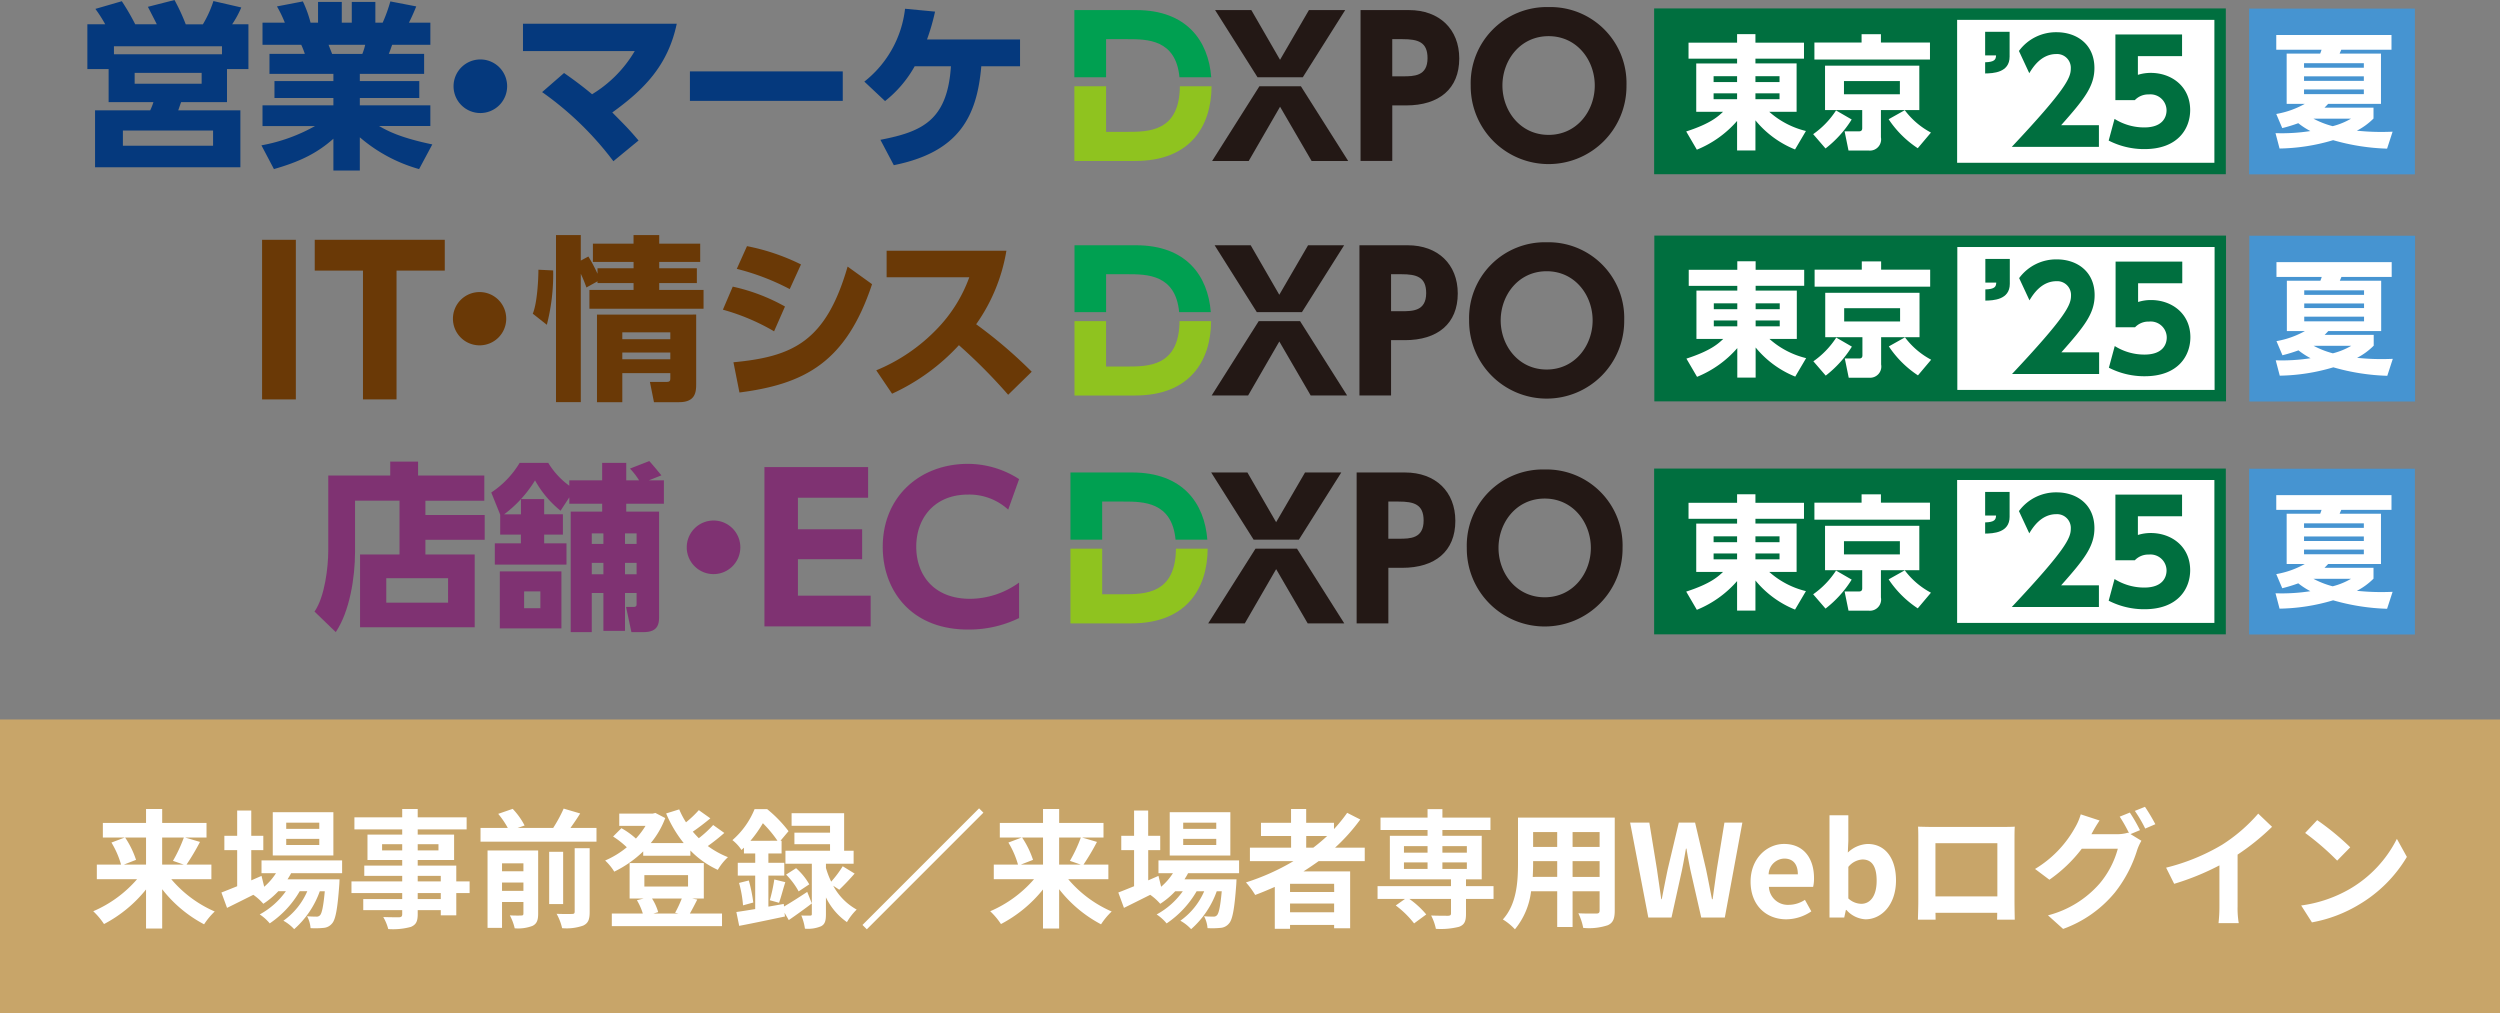
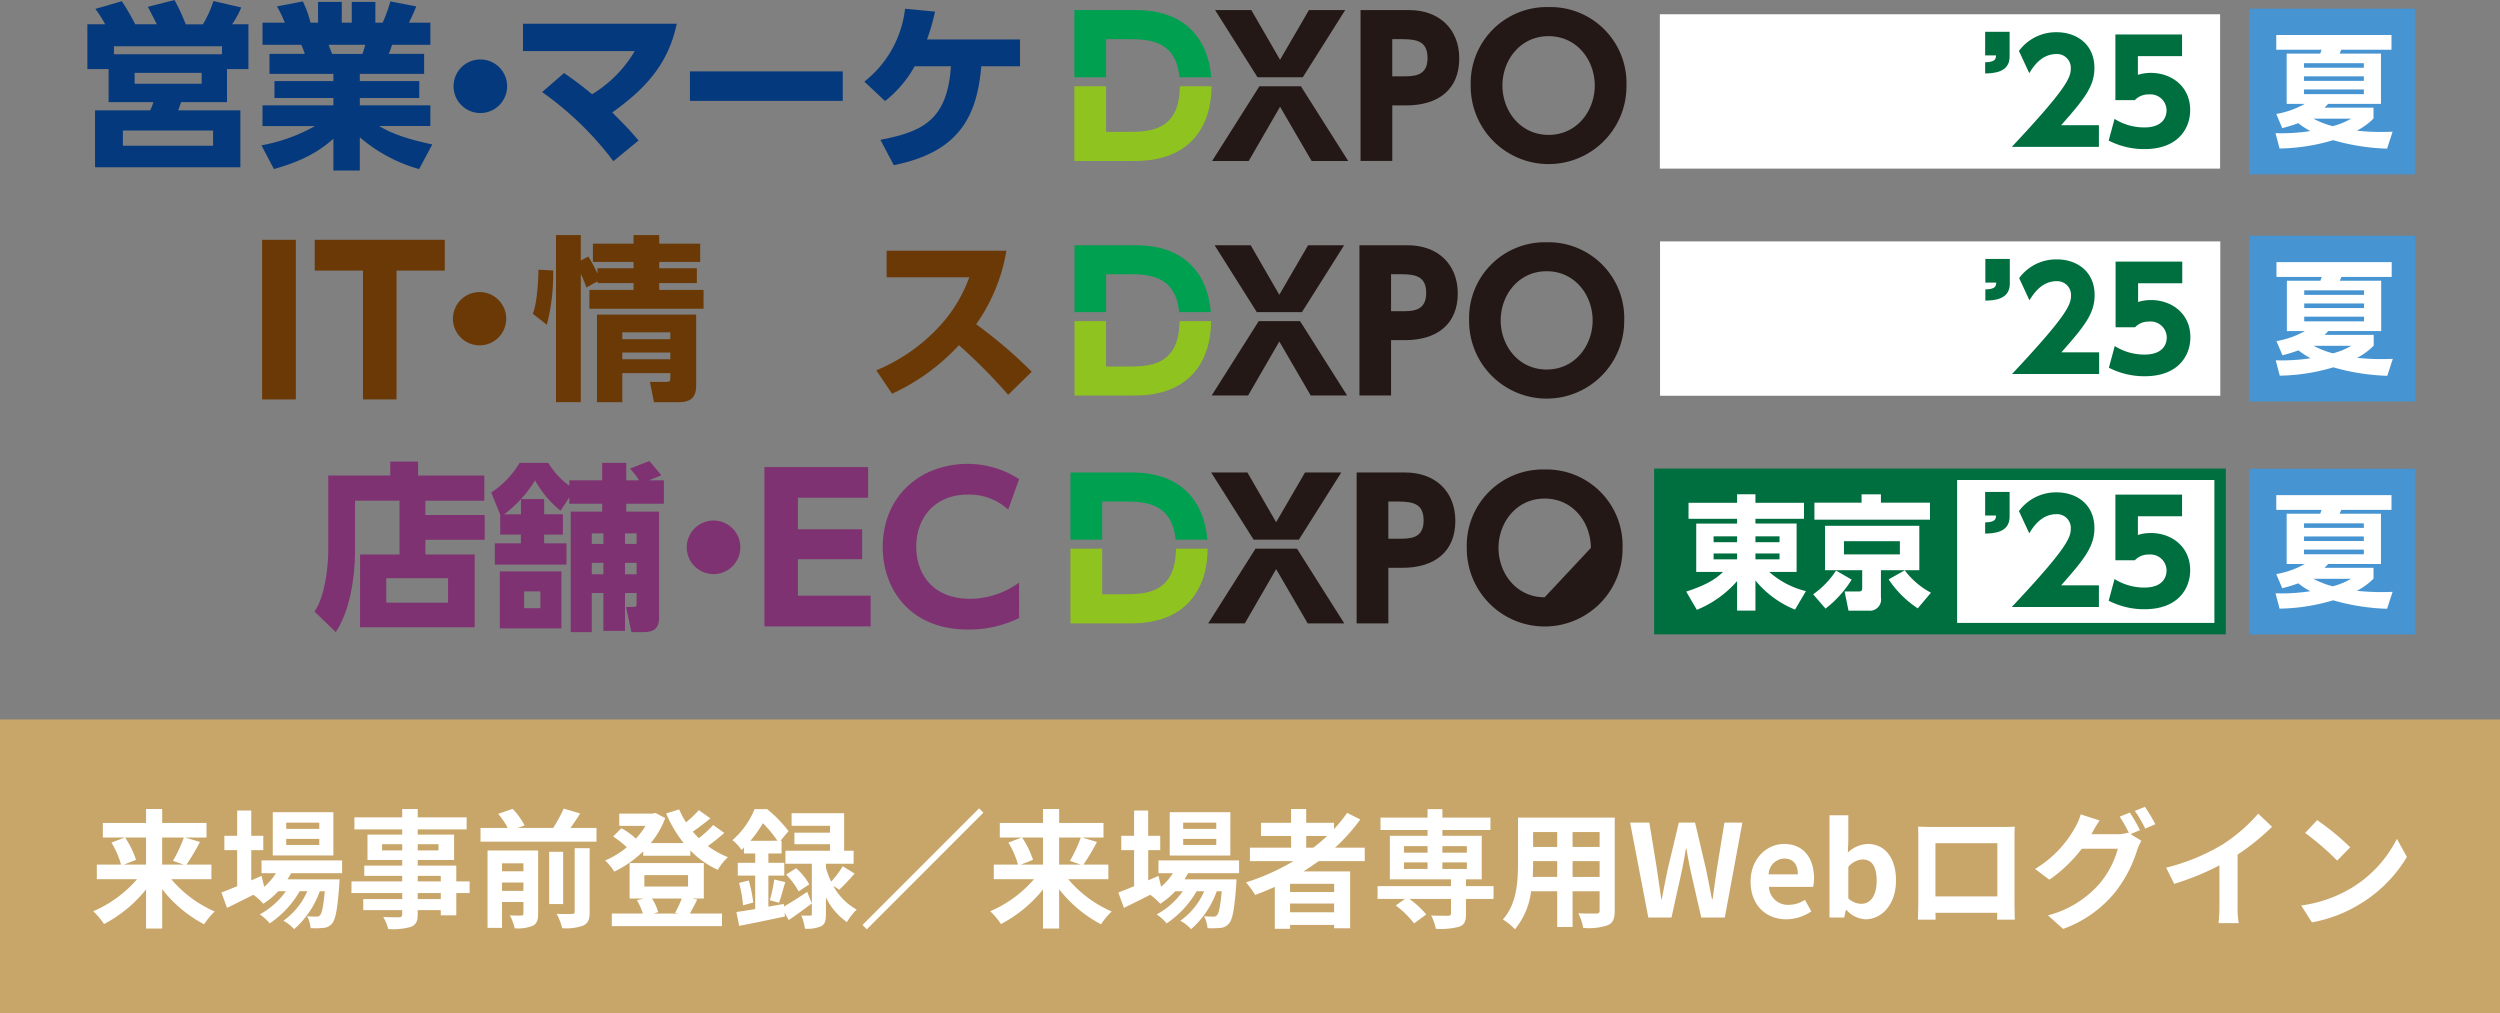
<svg xmlns="http://www.w3.org/2000/svg" width="429.23" height="173.926" viewBox="0 0 429.23 173.926">
  <rect x="0" y="0" width="429.23" height="173.926" fill="#808080" stroke="none" />
  <g id="dtks25fox-login-head-s" transform="translate(14714 13015.531)">
    <rect id="長方形_1954" data-name="長方形 1954" width="429.23" height="50.396" transform="translate(-14714 -12892)" fill="#c8a569" />
    <path id="パス_13043" data-name="パス 13043" d="M-189.926-13.728v4.642h-3.806l2.09-.814a15.675,15.675,0,0,0-1.87-3.828Zm6.49,0a24.776,24.776,0,0,1-1.87,4l1.848.638h-3.7v-4.642Zm4.73,7.15V-9.086h-4.268a40.581,40.581,0,0,0,2.31-3.894l-2.53-.748h3.652v-2.508h-7.612v-2.4h-2.772v2.4h-7.414v2.508h3.74l-2.266.858a15.345,15.345,0,0,1,1.65,3.784h-4.158v2.508h6.908a20.768,20.768,0,0,1-7.524,5.5,12.415,12.415,0,0,1,1.848,2.2,22.828,22.828,0,0,0,7.216-5.94v6.71h2.772V-4.862a22.245,22.245,0,0,0,7.194,6.028,12.28,12.28,0,0,1,1.826-2.2,20.4,20.4,0,0,1-7.458-5.544Zm18.524-8.646h-5.676V-16.28h5.676Zm0,2.772h-5.676v-1.056h5.676Zm2.42-5.632h-10.406v7.436h10.406Zm1.5,10.472v-2.2H-170.1v2.2h2.486a10.716,10.716,0,0,1-2.024,2.332l-.462-1.87-1.76.77v-5.192h2.068v-2.464h-2.068V-18.37h-2.42v4.334h-2.2v2.464h2.2v6.2c-1.034.418-1.958.792-2.706,1.078l.968,2.64c1.342-.66,2.926-1.452,4.51-2.244a9.062,9.062,0,0,1,1.716,1.54,13.67,13.67,0,0,0,2.574-2.156h1.3a13.271,13.271,0,0,1-4.488,3.982,7.729,7.729,0,0,1,1.716,1.54,16.787,16.787,0,0,0,5.148-5.522h1.3A12.1,12.1,0,0,1-166.342.55,7.207,7.207,0,0,1-164.494,2a15.677,15.677,0,0,0,4.4-6.512h.858c-.242,2.662-.506,3.784-.814,4.114a.753.753,0,0,1-.66.242c-.286,0-.858,0-1.562-.066a5.218,5.218,0,0,1,.594,2.046,13.828,13.828,0,0,0,2.222-.044A2.051,2.051,0,0,0-158,1.034c.594-.638.946-2.4,1.254-6.688.022-.308.044-.9.044-.9h-8.932c.22-.352.44-.7.616-1.056Zm16.94,4.444h-3.96V-4.2h3.96Zm-3.96-3.982h3.96V-6.2h-3.96Zm-6.116-4.378v-1.056h3.454v1.056Zm9.68-1.056v1.056h-3.564v-1.056Zm5.346,6.38h-2.288V-8.91h-6.622v-.968h6.248v-4.356h-6.248v-.9h8.4V-17.2h-8.4v-1.43h-2.662v1.43h-8.206v2.068h8.206v.9h-5.962v4.356h5.962v.968h-6.512v1.76h6.512V-6.2h-8.712v2h8.712v1.034h-6.688v1.892h6.688v.682c0,.4-.132.528-.55.55-.352,0-1.65,0-2.706-.044a8.065,8.065,0,0,1,.858,2.068,11.586,11.586,0,0,0,3.894-.374c.858-.374,1.166-.9,1.166-2.2v-.682h3.96v.9h2.662V-4.2h2.288Zm5.566,1.628v-1.43h3.674v1.43Zm3.674-4.73v1.364h-3.674V-9.306Zm2.53-2.2h-8.69V1.782h2.486V-2.662h3.674V-.7c0,.264-.088.352-.352.352-.286.022-1.166.022-1.98-.022a9.047,9.047,0,0,1,.836,2.222,6.9,6.9,0,0,0,3.058-.418c.748-.374.968-.99.968-2.112Zm6.27,10.494c0,.308-.11.4-.462.4-.374.022-1.518.022-2.64-.022a9.174,9.174,0,0,1,.946,2.464,8.633,8.633,0,0,0,3.608-.44c.88-.418,1.122-1.056,1.122-2.354V-11.9h-2.574Zm-1.98-10.274h-2.4V-2.31h2.4Zm1.254-4.092c.55-.77,1.144-1.628,1.672-2.486l-2.838-.836a24.664,24.664,0,0,1-1.8,3.322h-6.116l1.21-.418a12.156,12.156,0,0,0-2.046-2.86l-2.486.858a14.753,14.753,0,0,1,1.65,2.42h-4.686v2.354h19.91v-2.354ZM-97.944-3.256A20.947,20.947,0,0,1-99.088-.814l.594.132h-4.334l.836-.242a8.956,8.956,0,0,0-1.056-2.332Zm-6.424-4.026h7.5v1.958h-7.5Zm8.228,4.026h1.98V-9.35H-106.9v6.094h2.4l-1.144.286a10.526,10.526,0,0,1,1.012,2.288h-5.324V1.474h18.92V-.682h-5.522c.374-.638.814-1.5,1.276-2.4Zm3.586-12.628a19.288,19.288,0,0,1-2.464,2.266c-.352-.352-.7-.726-1.034-1.122.968-.66,2.068-1.5,3.014-2.288l-1.98-1.408a18.412,18.412,0,0,1-2.2,2.09,14.253,14.253,0,0,1-1.166-2.222l-2.244.7a21.246,21.246,0,0,0,3.014,5.082h-5.654a14.81,14.81,0,0,0,2.486-4.29l-1.694-.88-.44.11h-5.764v2.112h4.51a13.846,13.846,0,0,1-1.65,2.178,13.281,13.281,0,0,0-2.486-1.782l-1.43,1.43a15.326,15.326,0,0,1,2.354,1.848A15.328,15.328,0,0,1-111.1-9.79a9.3,9.3,0,0,1,1.562,1.914,19.341,19.341,0,0,0,4.972-3.476v.748h8.1v-.9a15.641,15.641,0,0,0,4.708,3.322,9.353,9.353,0,0,1,1.738-2.178,15.557,15.557,0,0,1-3.454-1.914A34.318,34.318,0,0,0-90.64-14.52Zm6.4,2.706a20.791,20.791,0,0,0,2.134-3.014,20.454,20.454,0,0,1,2.508,3.014Zm5.72,10.846-2.64.462V-7.194h2.728v-2.2h-2.728V-11h2.266v-2.178H-81l1.386-1.65a21.862,21.862,0,0,0-3.674-3.784h-2.156a14.059,14.059,0,0,1-3.806,5.324,7.163,7.163,0,0,1,1.562,1.694c.132-.132.286-.264.418-.4V-11h1.936v1.606H-88.33v2.2h2.992v5.742c-1.21.2-2.31.374-3.234.506l.484,2.376C-85.866,1.012-82.962.4-80.234-.176L-80.3-.814-79.574.44c1.254-.858,2.662-1.87,3.96-2.86l-.792-1.98c-1.43.946-2.882,1.87-3.982,2.508Zm9.526-2.442c.77-.726,1.76-1.76,2.64-2.772L-70.312-8.8a18.366,18.366,0,0,1-1.98,2.64,14.269,14.269,0,0,1-.9-2.354V-9.24h4.752v-2.222H-70.07v-6.446h-9.02v2.156h6.6v1.188h-6.116v1.98h6.116v1.122h-7.656V-9.24h4.532V-.616c0,.22-.066.286-.308.286-.22,0-.88.022-1.5-.022A8.933,8.933,0,0,1-76.8,1.914,5.786,5.786,0,0,0-74.03,1.5c.682-.352.836-.968.836-2.068V-3.454A11.076,11.076,0,0,0-69.586.792a9.717,9.717,0,0,1,1.672-2.156A10.143,10.143,0,0,1-71.94-5.456ZM-88.11-5.94a20.021,20.021,0,0,1,.682,3.85l1.76-.484a25.128,25.128,0,0,0-.77-3.784Zm6.864,3.41c.33-.9.682-2.31,1.078-3.542l-1.892-.462a26.976,26.976,0,0,1-.77,3.564Zm1.21-4.84A12.58,12.58,0,0,1-77.88-4.488l1.826-1.21A10.745,10.745,0,0,0-78.32-8.47ZM-46.9-18.744l-20.02,20.02.748.748L-46.156-18Zm10.978,5.016v4.642h-3.806l2.09-.814a15.676,15.676,0,0,0-1.87-3.828Zm6.49,0a24.777,24.777,0,0,1-1.87,4l1.848.638h-3.7v-4.642Zm4.73,7.15V-9.086h-4.268a40.582,40.582,0,0,0,2.31-3.894l-2.53-.748h3.652v-2.508h-7.612v-2.4h-2.772v2.4H-43.34v2.508h3.74l-2.266.858a15.345,15.345,0,0,1,1.65,3.784h-4.158v2.508h6.908a20.768,20.768,0,0,1-7.524,5.5,12.415,12.415,0,0,1,1.848,2.2,22.828,22.828,0,0,0,7.216-5.94v6.71h2.772V-4.862A22.245,22.245,0,0,0-25.96,1.166a12.28,12.28,0,0,1,1.826-2.2,20.4,20.4,0,0,1-7.458-5.544Zm18.524-8.646h-5.676V-16.28h5.676Zm0,2.772h-5.676v-1.056h5.676Zm2.42-5.632H-14.168v7.436H-3.762Zm1.5,10.472v-2.2H-16.1v2.2h2.486A10.716,10.716,0,0,1-15.642-5.28L-16.1-7.15l-1.76.77v-5.192H-15.8v-2.464h-2.068V-18.37h-2.42v4.334h-2.2v2.464h2.2v6.2c-1.034.418-1.958.792-2.706,1.078l.968,2.64c1.342-.66,2.926-1.452,4.51-2.244A9.062,9.062,0,0,1-15.8-2.354,13.67,13.67,0,0,0-13.222-4.51h1.3A13.271,13.271,0,0,1-16.412-.528,7.729,7.729,0,0,1-14.7,1.012,16.787,16.787,0,0,0-9.548-4.51h1.3A12.1,12.1,0,0,1-12.342.55,7.207,7.207,0,0,1-10.494,2a15.677,15.677,0,0,0,4.4-6.512h.858C-5.478-1.848-5.742-.726-6.05-.4a.753.753,0,0,1-.66.242c-.286,0-.858,0-1.562-.066a5.217,5.217,0,0,1,.594,2.046,13.828,13.828,0,0,0,2.222-.044A2.051,2.051,0,0,0-4,1.034c.594-.638.946-2.4,1.254-6.688.022-.308.044-.9.044-.9h-8.932c.22-.352.44-.7.616-1.056Zm11.528-6.38h3.586a30.042,30.042,0,0,1-2.376,2H9.262Zm4.8,9.614H6.49V-5.786h7.568ZM6.49-.9V-2.4h7.568V-.9ZM19.316-9.68v-2.31h-5.1a32.179,32.179,0,0,0,4.334-4.84L16.3-17.974a26.791,26.791,0,0,1-2.266,2.794v-1.078H9.262v-2.376h-2.6v2.376H1.5v2.266h5.17v2H-.4v2.31h7.48A38.98,38.98,0,0,1-1.078-6.028,14.237,14.237,0,0,1,.506-3.872c1.122-.418,2.266-.9,3.366-1.386V1.936H6.49v-.66h7.568v.572h2.75V-7.92H8.8c.9-.572,1.738-1.144,2.6-1.76Zm6.732.22H30.1v1.122H26.048Zm0-2.794H30.1v1.122H26.048Zm10.8,0v1.122h-4.2v-1.122Zm0,3.916h-4.2V-9.46h4.2ZM41.426-5.39H36.7V-6.556H39.4v-7.48H32.648v-.99H40.9V-17.16h-8.25v-1.452H30.1v1.452H22.022v2.134H30.1v.99H23.628v7.48H34.122V-5.39H21.516v2.2h4.708L24.64-2.068a16.144,16.144,0,0,1,3.146,3.08l2.09-1.54a15.118,15.118,0,0,0-2.9-2.662h7.15V-.7c0,.286-.132.374-.484.4-.374,0-1.76,0-2.926-.044a8.9,8.9,0,0,1,.814,2.288,12.94,12.94,0,0,0,3.982-.352c.924-.352,1.188-.946,1.188-2.2V-3.19h4.73ZM55-6.974V-9.68h4.642v2.706Zm-6.842,0c.044-.814.066-1.606.066-2.31v-.4H52.36v2.706Zm4.2-7.7v2.552H48.224v-2.552Zm7.282,2.552H55v-2.552h4.642Zm2.6-5.038H45.628v7.854c0,3.08-.2,7-2.6,9.636A9.663,9.663,0,0,1,45.1,2.024,12.6,12.6,0,0,0,47.872-4.51H52.36V1.628H55V-4.51h4.642v3.3c0,.4-.154.528-.572.528-.4,0-1.848.022-3.08-.044a9.891,9.891,0,0,1,.836,2.508A10.216,10.216,0,0,0,61.05,1.32c.88-.4,1.188-1.1,1.188-2.508ZM68,0h3.982l1.782-8.052c.264-1.276.484-2.53.7-3.784h.088c.2,1.254.44,2.508.7,3.784L77.088,0h4.048L84.15-16.3H81.07l-1.3,7.964c-.242,1.694-.484,3.432-.726,5.192h-.11c-.352-1.76-.682-3.52-1.034-5.192L76.032-16.3H73.238L71.346-8.338c-.352,1.694-.7,3.432-1.034,5.192h-.088c-.242-1.76-.506-3.476-.748-5.192l-1.3-7.964h-3.3ZM91.7.308a7.756,7.756,0,0,0,4.29-1.364l-1.1-1.98a5.078,5.078,0,0,1-2.772.858,3.237,3.237,0,0,1-3.41-3.08h7.59a6.08,6.08,0,0,0,.154-1.5c0-3.388-1.76-5.874-5.148-5.874-2.926,0-5.742,2.486-5.742,6.468C85.558-2.09,88.242.308,91.7.308ZM88.66-7.414a2.773,2.773,0,0,1,2.684-2.706c1.584,0,2.332,1.056,2.332,2.706ZM105.292.308c2.706,0,5.236-2.442,5.236-6.688,0-3.762-1.826-6.248-4.862-6.248a5.256,5.256,0,0,0-3.41,1.474l.088-1.98v-4.422H99.11V0h2.53l.286-1.3h.088A4.707,4.707,0,0,0,105.292.308Zm-.726-2.662a3.357,3.357,0,0,1-2.222-.924V-8.69a3.393,3.393,0,0,1,2.42-1.276c1.694,0,2.442,1.3,2.442,3.652C107.206-3.63,106.062-2.354,104.566-2.354ZM114.312-15.6c.044.616.044,1.518.044,2.134V-2.706c0,1.056-.066,2.97-.066,3.08h3.036c0-.066,0-.572-.022-1.188h10.6c0,.638-.022,1.144-.022,1.188h3.036c0-.088-.044-2.2-.044-3.058v-10.78c0-.66,0-1.474.044-2.134-.792.044-1.628.044-2.178.044h-12.1C116.05-15.554,115.214-15.576,114.312-15.6ZM117.3-12.76H127.93v9.13H117.3Zm33.374-5.258-1.738.7a25.512,25.512,0,0,1,1.606,2.838l-.154-.088a6.93,6.93,0,0,1-1.914.264h-4.4c.022-.044.044-.066.066-.11a22.824,22.824,0,0,1,1.342-2.244l-3.234-1.056a9.955,9.955,0,0,1-.99,2.288A19.026,19.026,0,0,1,134.4-8.338l2.464,1.848a24.719,24.719,0,0,0,5.566-5.324h6.182a15.563,15.563,0,0,1-3.124,5.984A17.6,17.6,0,0,1,136.62-.374l2.6,2.332a20.49,20.49,0,0,0,8.866-6.226,22.336,22.336,0,0,0,3.85-7.326,8.809,8.809,0,0,1,.726-1.584l-1.87-1.144L152.416-15A27.967,27.967,0,0,0,150.678-18.018Zm2.6-.99-1.738.7a23.326,23.326,0,0,1,1.782,3.036l1.738-.748A31.416,31.416,0,0,0,153.274-19.008Zm3.63,10.45,1.386,2.772a44.083,44.083,0,0,0,7.766-3.168v7.04A24.638,24.638,0,0,1,165.9.968h3.476a15.126,15.126,0,0,1-.2-2.882V-10.8a40.353,40.353,0,0,0,5.918-4.774l-2.376-2.266a28.2,28.2,0,0,1-6.2,5.346A35.376,35.376,0,0,1,156.9-8.558Zm25.938-8.162-2.068,2.2a45.743,45.743,0,0,1,5.5,4.752l2.244-2.288A44.434,44.434,0,0,0,182.842-16.72Zm-2.75,14.652,1.848,2.9a23.825,23.825,0,0,0,8.162-3.1,23.394,23.394,0,0,0,8.14-8.14l-1.716-3.1a20.715,20.715,0,0,1-8.008,8.558A22.675,22.675,0,0,1,180.092-2.068Z" transform="translate(-14499 -12858)" fill="#fff" />
    <g id="グループ_15586" data-name="グループ 15586" transform="translate(-17911.799 -14360.887)">
      <g id="グループ_15564" data-name="グループ 15564" transform="translate(3212.799 1345.356)">
        <g id="logo-dxpo" transform="translate(169.465 1.214)">
          <path id="パス_12109" data-name="パス 12109" d="M728.5,70.963h3.674c3.379,0,8.312.029,8.926,6.54h5.454c-.479-6.237-4.207-11.534-12.9-11.534h-10.6V77.5H728.5Z" transform="translate(-723.059 -65.453)" fill="#00a051" />
          <path id="パス_12110" data-name="パス 12110" d="M732.017,100.5H728.5V92.671h-5.445V105.5H733.5c9.416,0,13.068-5.921,13.112-12.828h-5.446C741.108,100.5,735.8,100.5,732.017,100.5Z" transform="translate(-723.059 -79.077)" fill="#8fc31f" />
          <path id="パス_12111" data-name="パス 12111" d="M779.459,92.671,771.341,105.5h6.283l5.381-9.312,5.414,9.312H794.7l-8.118-12.828Z" transform="translate(-747.693 -79.077)" fill="#231815" />
          <path id="パス_12112" data-name="パス 12112" d="M794.723,65.969H788.5l-4.962,8.538-4.93-8.538h-6.219L779.669,77.5h7.778Z" transform="translate(-748.23 -65.453)" fill="#231815" />
          <path id="パス_12113" data-name="パス 12113" d="M831.686,65.969h-8.314V91.875h5.446V82.338H831.2c5.639,0,9.119-2.836,9.119-8.055C840.322,69.255,836.907,65.969,831.686,65.969Zm-1.1,11.374h-1.772v-6.38h1.772c2.642,0,4.286.484,4.286,3.255C834.877,77.343,832.525,77.343,830.591,77.343Z" transform="translate(-774.241 -65.453)" fill="#231815" />
          <path id="パス_12114" data-name="パス 12114" d="M875.359,64.915a13.066,13.066,0,0,0-13.373,13.469,13.373,13.373,0,1,0,26.745,0A13.066,13.066,0,0,0,875.359,64.915Zm0,21.944c-4.9,0-7.927-4.157-7.927-8.475s3.029-8.474,7.927-8.474,7.927,4.157,7.927,8.474S880.256,86.859,875.359,86.859Z" transform="translate(-793.942 -64.915)" fill="#231815" />
        </g>
        <g id="logo-sales" transform="translate(0 0)">
          <path id="パス_12156" data-name="パス 12156" d="M389.161,179.988c-.245-.491-1.011-1.992-1.533-3l4.568-1.165a33.657,33.657,0,0,1,1.932,4.17h2.942A18.862,18.862,0,0,0,398.879,176l4.782,1.1a16.817,16.817,0,0,1-1.563,2.882h2.789v7.695H401.21v5.672h-7.879c-.307.858-.368,1.073-.491,1.41h10.668v9.78H378.554v-9.78h9.473a10.052,10.052,0,0,0,.552-1.41h-7.694v-5.672h-3.649v-7.695H380.3a24.664,24.664,0,0,0-1.686-2.637l4.537-1.318a39.936,39.936,0,0,1,2.3,3.955Zm-7.358,5.151h18.548v-1.38H381.8Zm17.015,13.09H383.336v2.606h15.482Zm-1.962-9.9h-11.5v1.87h11.5Z" transform="translate(-377.236 -175.818)" fill="#05397d" />
          <path id="パス_12157" data-name="パス 12157" d="M465.325,205.106a26.648,26.648,0,0,1-10.177-5.457v5.7H450.61v-5.457c-2.759,2.452-5.7,3.924-10.209,5.212l-2.146-4.077a29.5,29.5,0,0,0,9.2-3.311H438.44v-3.556H450.61V192.9H440.493v-2.913H450.61v-1.226H439.635v-3.433h6.07a13.484,13.484,0,0,0-.613-1.563H438.44v-3.8h3.832a21.13,21.13,0,0,0-1.349-2.79l4.445-.858a19.613,19.613,0,0,1,1.318,3.648h1.288v-3.556h4.077v3.556h1.717v-3.556h4.047v3.556h1.257a26.351,26.351,0,0,0,1.318-3.648l4.445.858c-.337.828-.767,1.84-1.257,2.79h3.679v3.8H460.7c-.184.49-.4,1.165-.582,1.563h6.07v3.433H455.148v1.226h10.208V192.9H455.148v1.256h12.109v3.556h-8.8c1.594.92,3.74,2.023,9.135,3.158Zm-9.749-19.774a9.161,9.161,0,0,0,.491-1.563h-6.284c.093.245.582,1.5.613,1.563Z" transform="translate(-408.369 -176.074)" fill="#05397d" />
          <path id="パス_12158" data-name="パス 12158" d="M514.8,201.26a4.6,4.6,0,1,1-4.6-4.6A4.592,4.592,0,0,1,514.8,201.26Z" transform="translate(-442.729 -186.452)" fill="#05397d" />
          <path id="パス_12159" data-name="パス 12159" d="M536.992,192.6c1.011.705,2.759,1.931,4.813,3.648a21.29,21.29,0,0,0,7.327-7.419H529.941v-4.69h26.4c-1.533,7.3-5.763,11.4-11.067,15.236,2.422,2.453,2.7,2.7,4.507,4.813l-4.322,3.556a54.638,54.638,0,0,0-12.232-11.865Z" transform="translate(-455.149 -180.066)" fill="#05397d" />
          <path id="パス_12160" data-name="パス 12160" d="M614.7,200.855v5.058H588.459v-5.058Z" transform="translate(-485.005 -188.592)" fill="#05397d" />
          <path id="パス_12161" data-name="パス 12161" d="M652.362,201.387c7.082-1.379,11.5-3.249,12.109-12.63h-6.223a20.021,20.021,0,0,1-5.089,5.978l-3.555-3.341a18.583,18.583,0,0,0,6.989-12.508l5.15.49a36.287,36.287,0,0,1-1.38,4.782h15.972v4.6h-6.652c-.736,8.645-3.833,14.745-15.022,16.984Z" transform="translate(-516.203 -177.383)" fill="#05397d" />
        </g>
        <g id="コンポーネント_89_18" data-name="コンポーネント 89 – 18" transform="translate(269 1.448)">
          <g id="グループ_15966" data-name="グループ 15966" transform="translate(0 -4.234)">
            <rect id="長方形_2107" data-name="長方形 2107" width="96.191" height="26.502" transform="translate(0.982 5.233)" fill="#fff" />
            <g id="グループ_12961" data-name="グループ 12961" transform="translate(55.897)">
              <path id="パス_15713" data-name="パス 15713" d="M8.616-3.72c3.96-4.464,5.712-6.672,5.712-9.816,0-4.08-3.048-6.144-6.48-6.144a7.894,7.894,0,0,0-6.48,3.216l1.776,3.816c.6-.984,2.016-3.288,4.656-3.288a2.364,2.364,0,0,1,2.472,2.5C10.272-11.832,9.36-9.816.144,0H15.1V-3.72ZM29.376-19.3H17.928v11.28h3.336A3.167,3.167,0,0,1,23.664-9a2.763,2.763,0,0,1,3.048,2.736c0,1.056-.576,2.928-3.816,2.928A9.558,9.558,0,0,1,17.784-4.8L16.776-1.08A13.319,13.319,0,0,0,22.92.384c5.784,0,7.848-3.552,7.848-6.7,0-4.056-3.192-6.384-6.768-6.384a7.329,7.329,0,0,0-2.208.336v-3.216h7.584Z" transform="translate(5.37 28)" fill="#006f3f" />
              <path id="パス_15712" data-name="パス 15712" d="M.936-20.736v4.056H2.808c-.024.72-.264,1.128-1.872,1.176v1.92c1.344-.024,4.2-.12,4.2-2.88v-4.272Z" transform="translate(0 28.982)" fill="#006f3f" />
            </g>
-             <path id="中マド_2" data-name="中マド 2" d="M98.155,28.463H0V0H98.155V28.462ZM52.022,1.961h0V26.5H96.193V1.962H52.022Z" transform="translate(0 4.234)" fill="#006f3f" />
            <path id="パス_15711" data-name="パス 15711" d="M20.412-16.506H12.075v-1.47H8.925v1.47H.588v2.751H8.925v.819H1.911v8.3h4.6C5.691-3.864,4.41-2.625.189-1.26L2.016,1.869A18.306,18.306,0,0,0,8.925-3.066V2h3.15V-3.171a16.977,16.977,0,0,0,6.8,5l1.869-3.171a14.631,14.631,0,0,1-6.3-3.3h4.7v-8.3H12.075v-.819h8.337ZM4.893-10.752H8.925v1.008H4.893Zm0,2.94H8.925V-6.8H4.893Zm11.319-2.94v1.008H12.075v-1.008Zm0,2.94V-6.8H12.075V-7.812Zm24-4.746H24.024v7.623h6.384v3.108c0,.483-.294.546-.588.546H27.384l.672,3.3h3.528A1.922,1.922,0,0,0,33.621-.252V-4.935h6.594ZM36.876-7.644h-9.6V-9.912h9.6Zm5.166-8.883H33.621v-1.428H30.3v1.428H22.2v2.919H42.042ZM24.108,1.659A18.832,18.832,0,0,0,28.6-3.318L25.914-4.872A14.686,14.686,0,0,1,21.987-.8ZM34.944-3.36a17.615,17.615,0,0,0,5,4.977L42.21-1.071a13.455,13.455,0,0,1-4.494-3.843Z" transform="translate(5.319 26.618)" fill="#fff" />
          </g>
          <g id="グループ_16684" data-name="グループ 16684" transform="translate(-1703.845 -954.973)">
            <rect id="長方形_2498" data-name="長方形 2498" width="28.46" height="28.46" transform="translate(1806 955)" fill="#4694d1" />
            <path id="パス_15639" data-name="パス 15639" d="M25.7,26.447a37.268,37.268,0,0,1-9.262-1.457,33.759,33.759,0,0,1-9.2,1.435l-.693-2.639a31.979,31.979,0,0,0,5.986-.359,13.008,13.008,0,0,1-2.079-1.351A26.523,26.523,0,0,1,7.7,22.92L6.673,20.493a15.4,15.4,0,0,0,4.893-1.732H8.459V10.124h5.754a6.009,6.009,0,0,0,.231-.655H6.673V6.935H26.457V9.469H17.826c-.085.232-.126.3-.274.655h7.1v8.637H15.578c-.231.253-.378.4-.63.655H23.37v1.859a11.538,11.538,0,0,1-2.856,2.09c.945.085,2.247.212,4.18.212.84,0,1.407-.021,1.953-.042ZM21.711,11.771H11.44v.781h10.27Zm0,2.26H11.44v.782h10.27Zm0,2.259H11.44v.8h10.27ZM13.058,21.3a15.089,15.089,0,0,0,3.3,1.288,12.149,12.149,0,0,0,3.15-1.288Z" transform="translate(1803.988 952.6)" fill="#fff" />
          </g>
        </g>
      </g>
      <g id="グループ_15565" data-name="グループ 15565" transform="translate(3251.799 1424.518)">
        <g id="logo-dxpo-2" data-name="logo-dxpo" transform="translate(129.793 1.443)">
          <path id="パス_12109-2" data-name="パス 12109" d="M728.5,70.963h3.674c3.379,0,8.312.029,8.926,6.54h5.454c-.479-6.237-4.207-11.534-12.9-11.534h-10.6V77.5H728.5Z" transform="translate(-723.059 -65.453)" fill="#00a051" />
          <path id="パス_12110-2" data-name="パス 12110" d="M732.017,100.5H728.5V92.671h-5.445V105.5H733.5c9.416,0,13.068-5.921,13.112-12.828h-5.446C741.108,100.5,735.8,100.5,732.017,100.5Z" transform="translate(-723.059 -79.077)" fill="#8fc31f" />
          <path id="パス_12111-2" data-name="パス 12111" d="M779.459,92.671,771.341,105.5h6.283l5.381-9.312,5.414,9.312H794.7l-8.118-12.828Z" transform="translate(-747.693 -79.077)" fill="#231815" />
          <path id="パス_12112-2" data-name="パス 12112" d="M794.723,65.969H788.5l-4.962,8.538-4.93-8.538h-6.219L779.669,77.5h7.778Z" transform="translate(-748.23 -65.453)" fill="#231815" />
          <path id="パス_12113-2" data-name="パス 12113" d="M831.686,65.969h-8.314V91.875h5.446V82.338H831.2c5.639,0,9.119-2.836,9.119-8.055C840.322,69.255,836.907,65.969,831.686,65.969Zm-1.1,11.374h-1.772v-6.38h1.772c2.642,0,4.286.484,4.286,3.255C834.877,77.343,832.525,77.343,830.591,77.343Z" transform="translate(-774.241 -65.453)" fill="#231815" />
-           <path id="パス_12114-2" data-name="パス 12114" d="M875.359,64.915a13.066,13.066,0,0,0-13.373,13.469,13.373,13.373,0,1,0,26.745,0A13.066,13.066,0,0,0,875.359,64.915Zm0,21.944c-4.9,0-7.927-4.157-7.927-8.475s3.029-8.474,7.927-8.474,7.927,4.157,7.927,8.474S880.256,86.859,875.359,86.859Z" transform="translate(-793.942 -64.915)" fill="#231815" />
+           <path id="パス_12114-2" data-name="パス 12114" d="M875.359,64.915a13.066,13.066,0,0,0-13.373,13.469,13.373,13.373,0,1,0,26.745,0A13.066,13.066,0,0,0,875.359,64.915Zm0,21.944c-4.9,0-7.927-4.157-7.927-8.475s3.029-8.474,7.927-8.474,7.927,4.157,7.927,8.474Z" transform="translate(-793.942 -64.915)" fill="#231815" />
        </g>
        <g id="logo-ec" transform="translate(0 0)">
          <g id="グループ_14501" data-name="グループ 14501">
            <path id="パス_12195" data-name="パス 12195" d="M476.8,409.428h10.178v4.261H476.8V416.2h8.461v12.508H465.578V416.2h6.775v-9.227H464.72v8.737c0,4.6-.951,10.3-3.311,13.826l-3.648-3.525c1.778-2.544,2.36-7.694,2.36-10.454V402.654h10.638v-2.392h4.782v2.392h11.374v4.322H476.8Zm3.893,10.853H470.084v4.2h10.607Z" transform="translate(-457.761 -400.17)" fill="#7f3272" />
            <path id="パス_12196" data-name="パス 12196" d="M521.251,409.271l-1.532-3.8a15.947,15.947,0,0,0,4.874-5.089H529.5a13.5,13.5,0,0,0,3.617,3.924v-.92h5.641v-3h4.139v3H545.1a12.061,12.061,0,0,0-1.563-2.023l3.31-1.288c.307.307,1.41,1.625,2.084,2.453l-2.177.858h2.606V407.4h-6.468v1.349h5.641v18.026c0,1.226-.154,2.667-2.667,2.667h-2.084l-.92-4.322h1.288c.4,0,.521-.184.521-.46v-1.931H542.68v6.5h-3.71v-6.5h-1.993v6.714H533.36V408.75h5.4V407.4h-5.641v-1.1l-1.5,2.3a17.665,17.665,0,0,1-4.384-5.212,20.838,20.838,0,0,1-5.3,5.825h2.881V406.6h3.985v2.606h3.219V412.7h-3.219v1.5h3.832v3.648H520.332v-3.648h4.475v-1.5h-3.556Zm10.515,9.749v9.78H521.19v-9.78Zm-3.617,3.434h-2.79v2.881h2.79Zm10.822-9.964h-1.993V414.3h1.993Zm0,5.058h-1.993v1.962h1.993Zm5.7-5.058H542.68V414.3h1.992Zm0,5.058H542.68v1.962h1.992Z" transform="translate(-489.373 -400.074)" fill="#7f3272" />
            <path id="パス_12197" data-name="パス 12197" d="M597.448,425.516a4.6,4.6,0,1,1-4.6-4.6A4.592,4.592,0,0,1,597.448,425.516Z" transform="translate(-524.339 -410.708)" fill="#7f3272" />
          </g>
          <g id="グループ_14502" data-name="グループ 14502" transform="translate(77.247 0.48)">
            <path id="パス_12198" data-name="パス 12198" d="M632.252,412.85v5.138H621.227v6.261h12.488v5.274H615.477V402.166h17.8v5.274H621.227v5.41Z" transform="translate(-615.477 -401.622)" fill="#7f3272" />
            <path id="パス_12199" data-name="パス 12199" d="M680.359,427.527a19.6,19.6,0,0,1-8.779,1.974c-9.868,0-14.631-6.839-14.631-14.189,0-8.711,6.465-14.257,14.6-14.257a16.2,16.2,0,0,1,8.813,2.62l-1.871,5.24a9.884,9.884,0,0,0-6.908-2.587c-5.751,0-8.881,4.05-8.881,8.949,0,4.764,2.926,8.949,9.255,8.949a14.531,14.531,0,0,0,8.4-2.79Z" transform="translate(-636.637 -401.055)" fill="#7f3272" />
          </g>
        </g>
        <g id="コンポーネント_89_19" data-name="コンポーネント 89 – 19" transform="translate(230 1.287)">
          <g id="グループ_15966-2" data-name="グループ 15966" transform="translate(0 -4.234)">
            <rect id="長方形_2107-2" data-name="長方形 2107" width="96.191" height="26.502" transform="translate(0.982 5.233)" fill="#fff" />
            <g id="グループ_12961-2" data-name="グループ 12961" transform="translate(55.897)">
              <path id="パス_15713-2" data-name="パス 15713" d="M8.616-3.72c3.96-4.464,5.712-6.672,5.712-9.816,0-4.08-3.048-6.144-6.48-6.144a7.894,7.894,0,0,0-6.48,3.216l1.776,3.816c.6-.984,2.016-3.288,4.656-3.288a2.364,2.364,0,0,1,2.472,2.5C10.272-11.832,9.36-9.816.144,0H15.1V-3.72ZM29.376-19.3H17.928v11.28h3.336A3.167,3.167,0,0,1,23.664-9a2.763,2.763,0,0,1,3.048,2.736c0,1.056-.576,2.928-3.816,2.928A9.558,9.558,0,0,1,17.784-4.8L16.776-1.08A13.319,13.319,0,0,0,22.92.384c5.784,0,7.848-3.552,7.848-6.7,0-4.056-3.192-6.384-6.768-6.384a7.329,7.329,0,0,0-2.208.336v-3.216h7.584Z" transform="translate(5.37 28)" fill="#006f3f" />
              <path id="パス_15712-2" data-name="パス 15712" d="M.936-20.736v4.056H2.808c-.024.72-.264,1.128-1.872,1.176v1.92c1.344-.024,4.2-.12,4.2-2.88v-4.272Z" transform="translate(0 28.982)" fill="#006f3f" />
            </g>
            <path id="中マド_2-2" data-name="中マド 2" d="M98.155,28.463H0V0H98.155V28.462ZM52.022,1.961h0V26.5H96.193V1.962H52.022Z" transform="translate(0 4.234)" fill="#006f3f" />
            <path id="パス_15711-2" data-name="パス 15711" d="M20.412-16.506H12.075v-1.47H8.925v1.47H.588v2.751H8.925v.819H1.911v8.3h4.6C5.691-3.864,4.41-2.625.189-1.26L2.016,1.869A18.306,18.306,0,0,0,8.925-3.066V2h3.15V-3.171a16.977,16.977,0,0,0,6.8,5l1.869-3.171a14.631,14.631,0,0,1-6.3-3.3h4.7v-8.3H12.075v-.819h8.337ZM4.893-10.752H8.925v1.008H4.893Zm0,2.94H8.925V-6.8H4.893Zm11.319-2.94v1.008H12.075v-1.008Zm0,2.94V-6.8H12.075V-7.812Zm24-4.746H24.024v7.623h6.384v3.108c0,.483-.294.546-.588.546H27.384l.672,3.3h3.528A1.922,1.922,0,0,0,33.621-.252V-4.935h6.594ZM36.876-7.644h-9.6V-9.912h9.6Zm5.166-8.883H33.621v-1.428H30.3v1.428H22.2v2.919H42.042ZM24.108,1.659A18.832,18.832,0,0,0,28.6-3.318L25.914-4.872A14.686,14.686,0,0,1,21.987-.8ZM34.944-3.36a17.615,17.615,0,0,0,5,4.977L42.21-1.071a13.455,13.455,0,0,1-4.494-3.843Z" transform="translate(5.319 26.618)" fill="#fff" />
          </g>
          <g id="グループ_16684-2" data-name="グループ 16684" transform="translate(-1703.845 -954.973)">
            <rect id="長方形_2498-2" data-name="長方形 2498" width="28.46" height="28.46" transform="translate(1806 955)" fill="#4694d1" />
            <path id="パス_15639-2" data-name="パス 15639" d="M25.7,26.447a37.268,37.268,0,0,1-9.262-1.457,33.759,33.759,0,0,1-9.2,1.435l-.693-2.639a31.979,31.979,0,0,0,5.986-.359,13.008,13.008,0,0,1-2.079-1.351A26.523,26.523,0,0,1,7.7,22.92L6.673,20.493a15.4,15.4,0,0,0,4.893-1.732H8.459V10.124h5.754a6.009,6.009,0,0,0,.231-.655H6.673V6.935H26.457V9.469H17.826c-.085.232-.126.3-.274.655h7.1v8.637H15.578c-.231.253-.378.4-.63.655H23.37v1.859a11.538,11.538,0,0,1-2.856,2.09c.945.085,2.247.212,4.18.212.84,0,1.407-.021,1.953-.042ZM21.711,11.771H11.44v.781h10.27Zm0,2.26H11.44v.782h10.27Zm0,2.259H11.44v.8h10.27ZM13.058,21.3a15.089,15.089,0,0,0,3.3,1.288,12.149,12.149,0,0,0,3.15-1.288Z" transform="translate(1803.988 952.6)" fill="#fff" />
          </g>
        </g>
      </g>
      <g id="グループ_16004" data-name="グループ 16004" transform="translate(3047.834 -3427.595)">
        <g id="グループ_15978" data-name="グループ 15978" transform="translate(-1807.039 7.972)">
          <g id="グループ_15976" data-name="グループ 15976" transform="translate(2141.489 4806.574)">
            <path id="パス_12109-3" data-name="パス 12109" d="M728.481,70.941h3.658c3.365,0,8.276.029,8.887,6.512h5.431c-.477-6.21-4.189-11.484-12.842-11.484H723.059V77.453h5.422Z" transform="translate(-723.059 -65.455)" fill="#00a051" />
            <path id="パス_12110-3" data-name="パス 12110" d="M731.978,100.471h-3.5v-7.8h-5.422v12.773h10.4c9.375,0,13.012-5.9,13.056-12.773h-5.423C741.03,100.467,735.743,100.471,731.978,100.471Z" transform="translate(-723.059 -79.135)" fill="#8fc31f" />
            <path id="パス_12111-3" data-name="パス 12111" d="M779.424,92.671l-8.083,12.772H777.6l5.358-9.272,5.39,9.272H794.6l-8.083-12.772Z" transform="translate(-747.795 -79.135)" fill="#231815" />
            <path id="パス_12112-3" data-name="パス 12112" d="M794.627,65.969h-6.192l-4.941,8.5-4.909-8.5h-6.192l7.244,11.484h7.745Z" transform="translate(-748.335 -65.455)" fill="#231815" />
            <path id="パス_12113-3" data-name="パス 12113" d="M831.651,65.969h-8.278V91.763H828.8v-9.5h2.374c5.615,0,9.08-2.824,9.08-8.021C840.249,69.241,836.848,65.969,831.651,65.969ZM830.56,77.294H828.8V70.941h1.764c2.631,0,4.268.482,4.268,3.241C834.827,77.294,832.485,77.294,830.56,77.294Z" transform="translate(-774.453 -65.455)" fill="#231815" />
            <path id="パス_12114-3" data-name="パス 12114" d="M875.3,64.915a13.009,13.009,0,0,0-13.315,13.411,13.315,13.315,0,1,0,26.629,0A13.01,13.01,0,0,0,875.3,64.915Zm0,21.849c-4.877,0-7.893-4.139-7.893-8.438s3.016-8.438,7.893-8.438,7.892,4.139,7.892,8.438S880.177,86.764,875.3,86.764Z" transform="translate(-794.235 -64.915)" fill="#231815" />
          </g>
          <g id="グループ_15977" data-name="グループ 15977" transform="translate(2002.003 4805.34)">
            <g id="グループ_15738" data-name="グループ 15738" transform="translate(0 0)" style="isolation: isolate">
              <path id="パス_14606" data-name="パス 14606" d="M149.4-62.771v27.405h-5.795V-62.771Z" transform="translate(-143.605 63.581)" fill="#6a3906" />
              <path id="パス_14607" data-name="パス 14607" d="M170.631-35.366h-5.76V-57.486h-8.283v-5.284h22.326v5.284h-8.283Z" transform="translate(-147.549 63.581)" fill="#6a3906" />
              <path id="パス_14608" data-name="パス 14608" d="M195.074-47.1a4.567,4.567,0,0,1-4.574,4.573,4.568,4.568,0,0,1-4.573-4.573,4.567,4.567,0,0,1,4.573-4.574A4.567,4.567,0,0,1,195.074-47.1Z" transform="translate(-153.159 61.459)" fill="#6a3906" />
              <path id="パス_14609" data-name="パス 14609" d="M202.876-50.274c.755-1.812.966-5.829.966-7.55l2.536.121a34.911,34.911,0,0,1-1.087,9.332Zm9.21-4.5a24.588,24.588,0,0,0-.966-2.356v22.045h-4.257V-63.772h4.257v4.379l1.3-.7a27.241,27.241,0,0,1,1.57,2.959v-.936h6.191v-1.087H213.2v-3.14h6.976v-1.479h4.409v1.479h7.036v3.14h-7.036v1.087h6.462v2.537h-6.462v1.178h7.61v3.231H212.6v-3.231h7.58v-1.178h-6.191v-.3Zm18.844,4.65v11.9c0,1.36-.091,3.141-2.929,3.141h-4.318l-.695-3.473h2.748c.725,0,.755-.181.755-.755v-.755h-8.244v4.983H213.9V-50.123Zm-12.683,3.05v1.178h8.244v-1.178Zm0,3.473v1.148h8.244V-43.6Z" transform="translate(-156.401 63.772)" fill="#6a3906" />
-               <path id="パス_14610" data-name="パス 14610" d="M252.022-46.8a36.959,36.959,0,0,0-8.787-3.714l1.691-3.956a32.428,32.428,0,0,1,8.968,3.412Zm-6.976,5.315c10.328-.966,15.914-3.654,19.6-16.428l4.2,3.02c-4.468,13.439-11.565,17.152-22.768,18.6Zm9.663-12.563a40.676,40.676,0,0,0-9.089-3.473l1.751-3.9a36.521,36.521,0,0,1,9.271,3.14Z" transform="translate(-164.118 63.322)" fill="#6a3906" />
              <path id="パス_14611" data-name="パス 14611" d="M298.137-60.449a30.5,30.5,0,0,1-5.194,12.622,79.45,79.45,0,0,1,9.542,8.153l-4.046,3.957a93,93,0,0,0-8.456-8.516A35.972,35.972,0,0,1,278.508-35.9l-2.717-4.016a30.655,30.655,0,0,0,10.388-7.066,24.951,24.951,0,0,0,5.586-8.909H277.572v-4.559Z" transform="translate(-170.344 63.137)" fill="#6a3906" />
            </g>
          </g>
        </g>
        <g id="コンポーネント_89_26" data-name="コンポーネント 89 – 26" transform="translate(434 4813.399)">
          <g id="グループ_15966-3" data-name="グループ 15966" transform="translate(0 -4.234)">
            <rect id="長方形_2107-3" data-name="長方形 2107" width="96.191" height="26.502" transform="translate(0.982 5.233)" fill="#fff" />
            <g id="グループ_12961-3" data-name="グループ 12961" transform="translate(55.897)">
              <path id="パス_15713-3" data-name="パス 15713" d="M8.616-3.72c3.96-4.464,5.712-6.672,5.712-9.816,0-4.08-3.048-6.144-6.48-6.144a7.894,7.894,0,0,0-6.48,3.216l1.776,3.816c.6-.984,2.016-3.288,4.656-3.288a2.364,2.364,0,0,1,2.472,2.5C10.272-11.832,9.36-9.816.144,0H15.1V-3.72ZM29.376-19.3H17.928v11.28h3.336A3.167,3.167,0,0,1,23.664-9a2.763,2.763,0,0,1,3.048,2.736c0,1.056-.576,2.928-3.816,2.928A9.558,9.558,0,0,1,17.784-4.8L16.776-1.08A13.319,13.319,0,0,0,22.92.384c5.784,0,7.848-3.552,7.848-6.7,0-4.056-3.192-6.384-6.768-6.384a7.329,7.329,0,0,0-2.208.336v-3.216h7.584Z" transform="translate(5.37 28)" fill="#006f3f" />
              <path id="パス_15712-3" data-name="パス 15712" d="M.936-20.736v4.056H2.808c-.024.72-.264,1.128-1.872,1.176v1.92c1.344-.024,4.2-.12,4.2-2.88v-4.272Z" transform="translate(0 28.982)" fill="#006f3f" />
            </g>
-             <path id="中マド_2-3" data-name="中マド 2" d="M98.155,28.463H0V0H98.155V28.462ZM52.022,1.961h0V26.5H96.193V1.962H52.022Z" transform="translate(0 4.234)" fill="#006f3f" />
            <path id="パス_15711-3" data-name="パス 15711" d="M20.412-16.506H12.075v-1.47H8.925v1.47H.588v2.751H8.925v.819H1.911v8.3h4.6C5.691-3.864,4.41-2.625.189-1.26L2.016,1.869A18.306,18.306,0,0,0,8.925-3.066V2h3.15V-3.171a16.977,16.977,0,0,0,6.8,5l1.869-3.171a14.631,14.631,0,0,1-6.3-3.3h4.7v-8.3H12.075v-.819h8.337ZM4.893-10.752H8.925v1.008H4.893Zm0,2.94H8.925V-6.8H4.893Zm11.319-2.94v1.008H12.075v-1.008Zm0,2.94V-6.8H12.075V-7.812Zm24-4.746H24.024v7.623h6.384v3.108c0,.483-.294.546-.588.546H27.384l.672,3.3h3.528A1.922,1.922,0,0,0,33.621-.252V-4.935h6.594ZM36.876-7.644h-9.6V-9.912h9.6Zm5.166-8.883H33.621v-1.428H30.3v1.428H22.2v2.919H42.042ZM24.108,1.659A18.832,18.832,0,0,0,28.6-3.318L25.914-4.872A14.686,14.686,0,0,1,21.987-.8ZM34.944-3.36a17.615,17.615,0,0,0,5,4.977L42.21-1.071a13.455,13.455,0,0,1-4.494-3.843Z" transform="translate(5.319 26.618)" fill="#fff" />
          </g>
          <g id="グループ_16684-3" data-name="グループ 16684" transform="translate(-1703.845 -954.973)">
            <rect id="長方形_2498-3" data-name="長方形 2498" width="28.46" height="28.46" transform="translate(1806 955)" fill="#4694d1" />
            <path id="パス_15639-3" data-name="パス 15639" d="M25.7,26.447a37.268,37.268,0,0,1-9.262-1.457,33.759,33.759,0,0,1-9.2,1.435l-.693-2.639a31.979,31.979,0,0,0,5.986-.359,13.008,13.008,0,0,1-2.079-1.351A26.523,26.523,0,0,1,7.7,22.92L6.673,20.493a15.4,15.4,0,0,0,4.893-1.732H8.459V10.124h5.754a6.009,6.009,0,0,0,.231-.655H6.673V6.935H26.457V9.469H17.826c-.085.232-.126.3-.274.655h7.1v8.637H15.578c-.231.253-.378.4-.63.655H23.37v1.859a11.538,11.538,0,0,1-2.856,2.09c.945.085,2.247.212,4.18.212.84,0,1.407-.021,1.953-.042ZM21.711,11.771H11.44v.781h10.27Zm0,2.26H11.44v.782h10.27Zm0,2.259H11.44v.8h10.27ZM13.058,21.3a15.089,15.089,0,0,0,3.3,1.288,12.149,12.149,0,0,0,3.15-1.288Z" transform="translate(1803.988 952.6)" fill="#fff" />
          </g>
        </g>
      </g>
    </g>
  </g>
</svg>